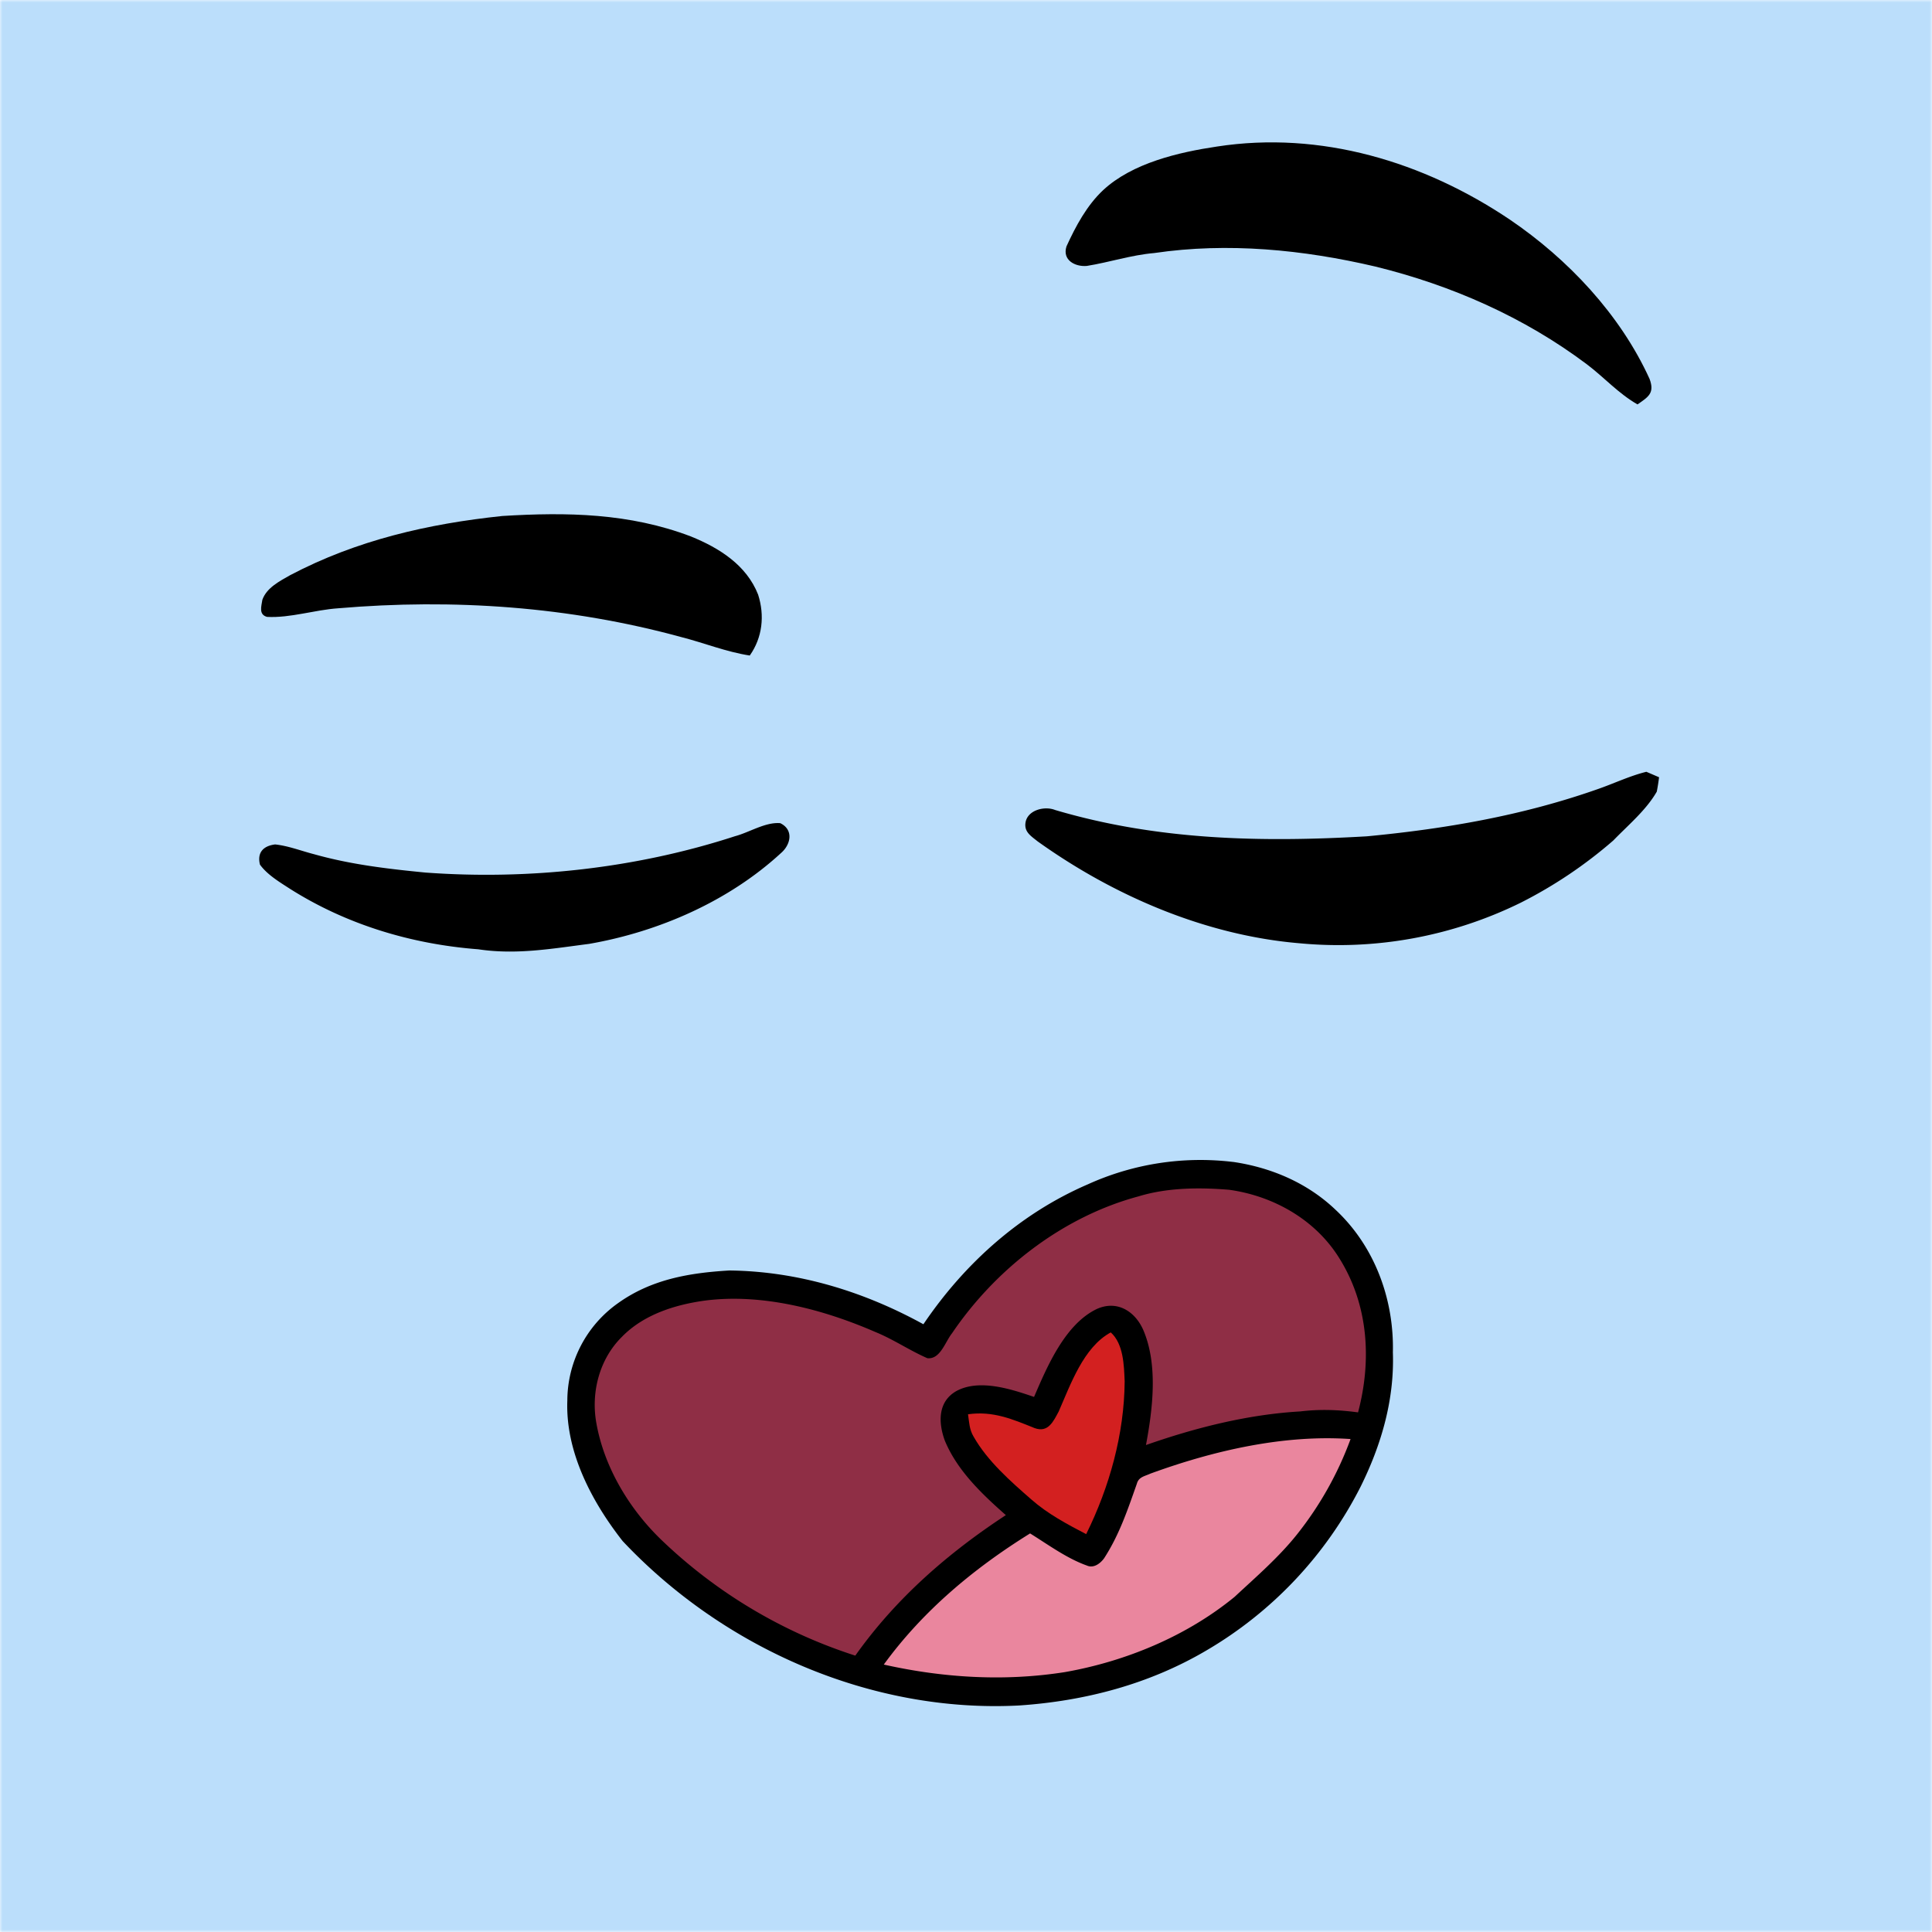
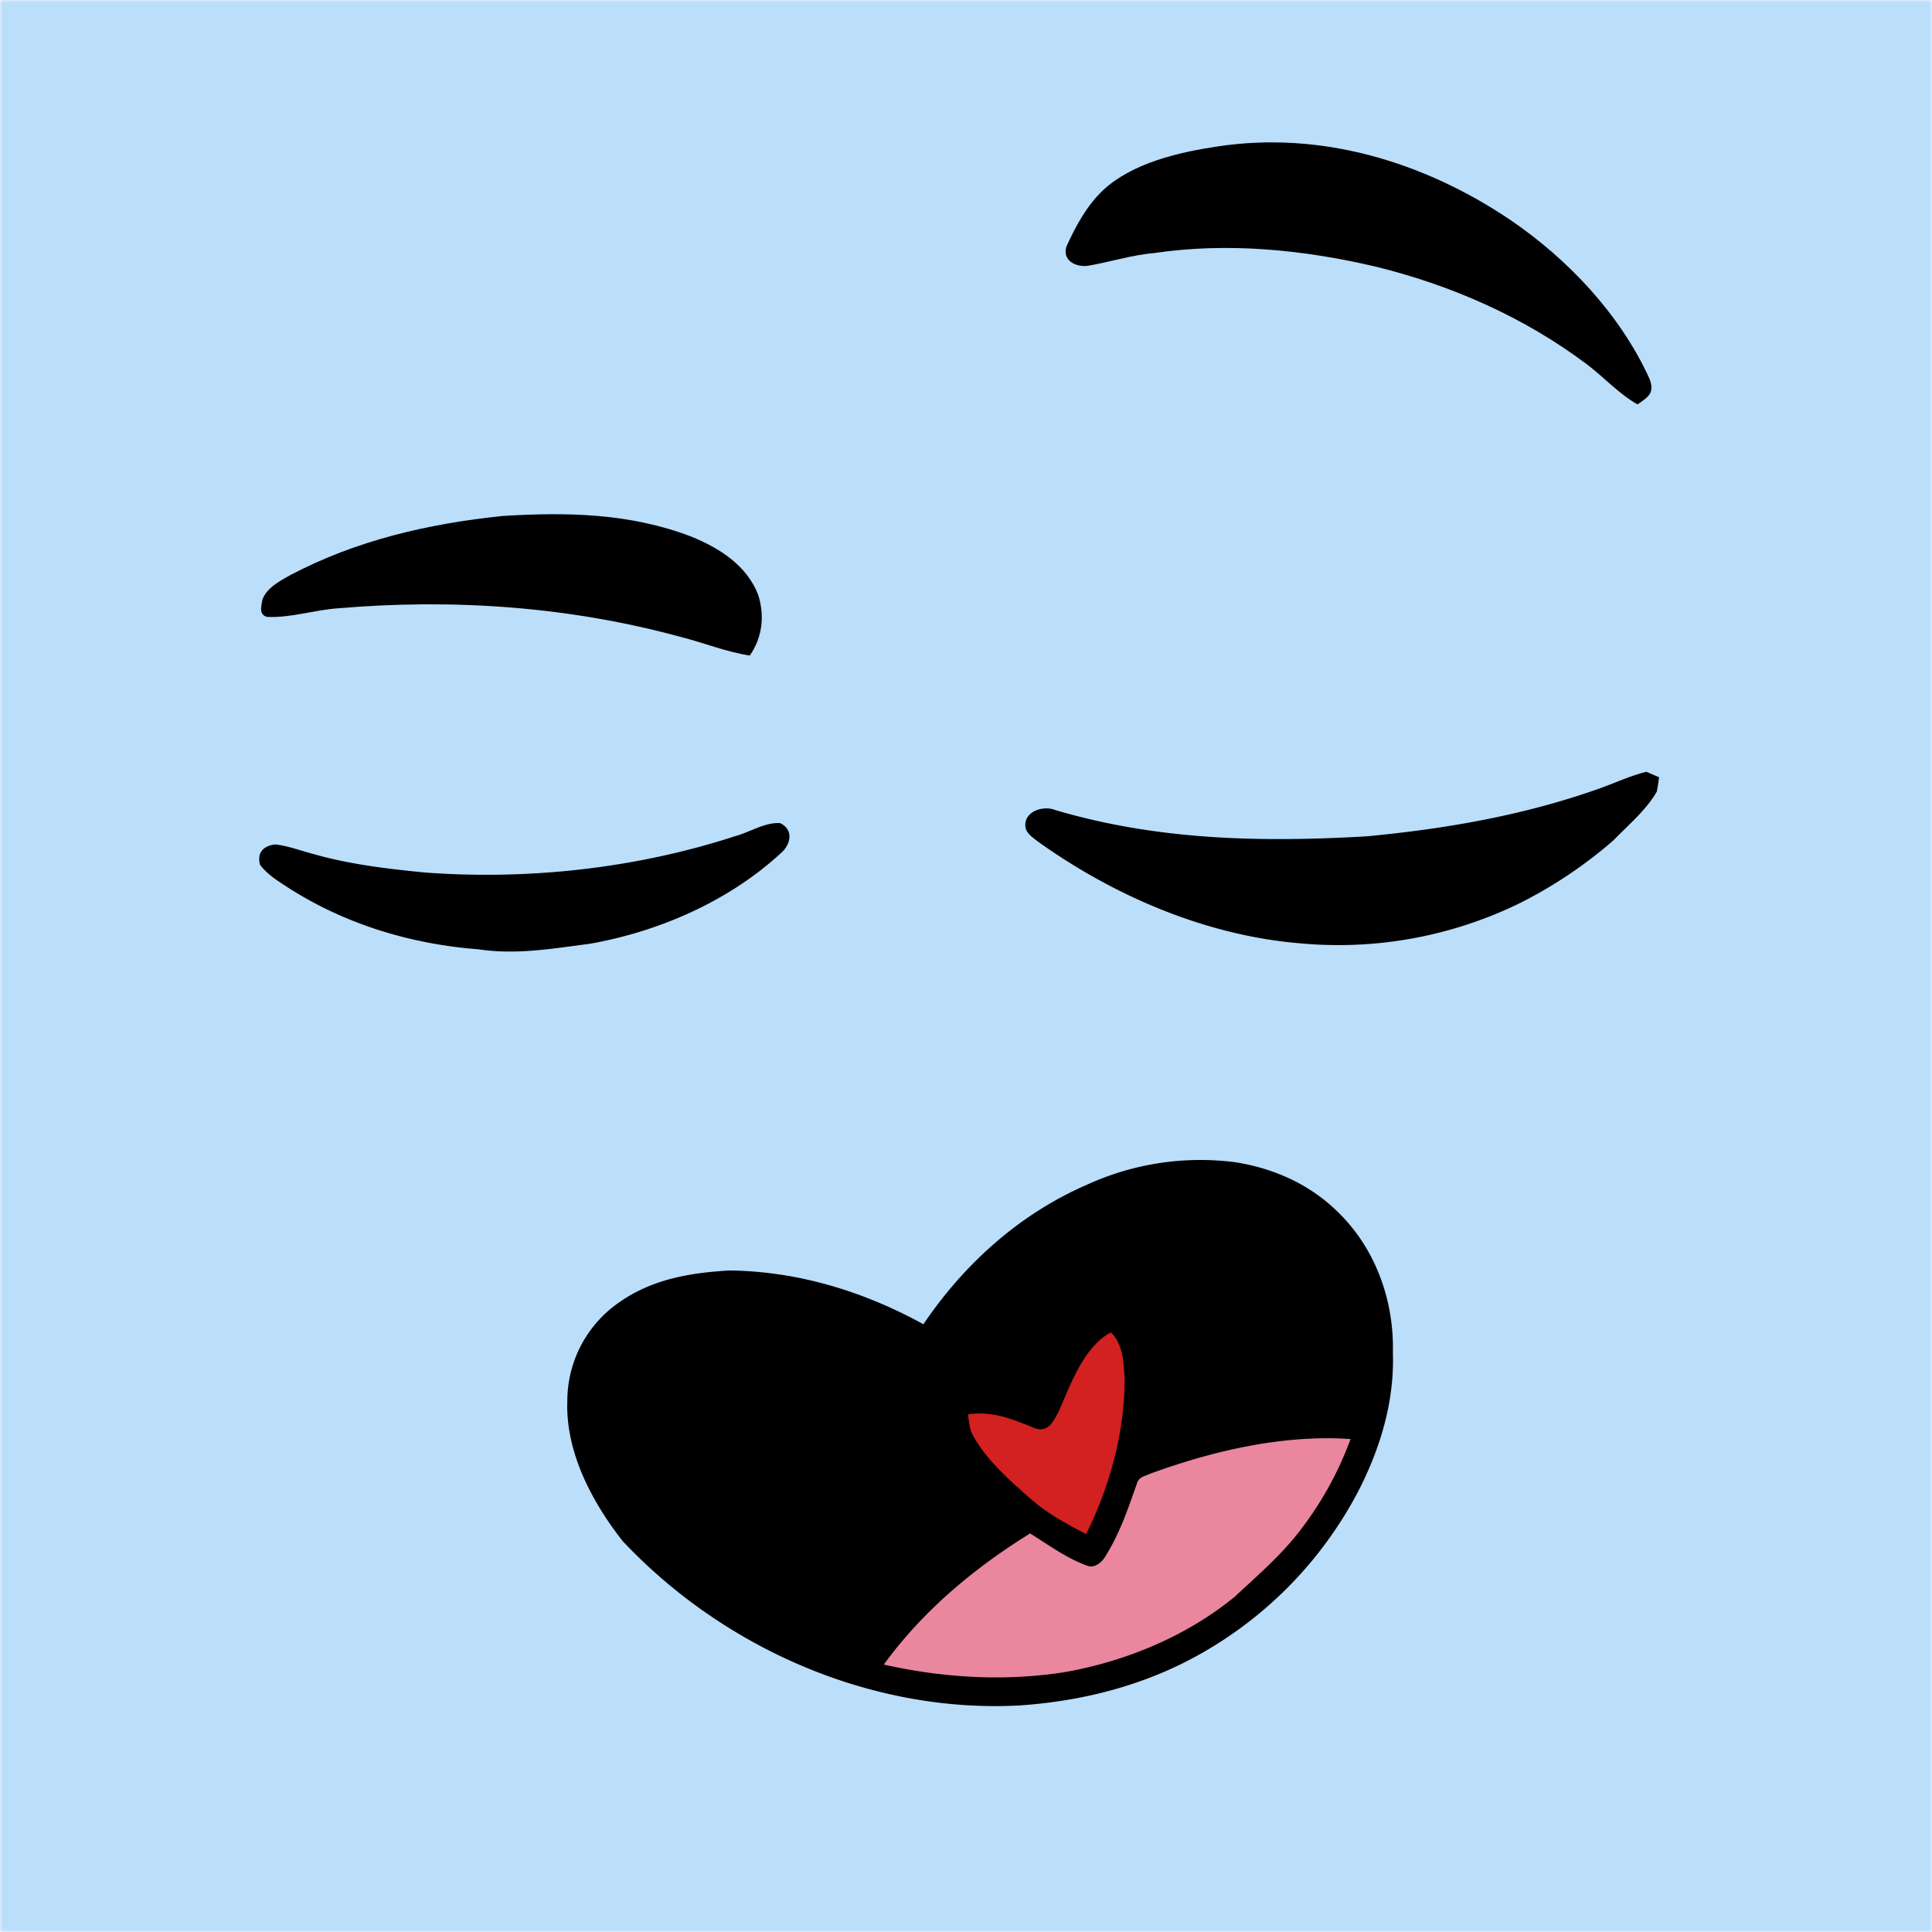
<svg xmlns="http://www.w3.org/2000/svg" viewBox="0 0 400 400" fill="none" shape-rendering="auto">
  <mask id="viewboxMask">
    <rect width="400" height="400" rx="0" ry="0" x="0" y="0" fill="#fff" />
  </mask>
  <g mask="url(#viewboxMask)">
    <rect fill="#BBDEFB" width="400" height="400" x="0" y="0" />
    <g transform="translate(-279 -322)">
      <path d="m619.86 481.79 2.63 1.13c-.12 1-.28 2-.47 2.98-2.21 3.85-5.93 6.93-9 10.11a93.33 93.33 0 0 1-19.16 12.88 85.49 85.49 0 0 1-45.84 8.4c-19.45-1.64-38.43-9.82-54.2-21.1-1.4-1.13-2.88-1.98-2.47-4.04.53-2.48 3.96-3.31 6.1-2.45 21.22 6.28 42.64 6.72 64.56 5.45 16.26-1.55 32.06-4.27 47.52-9.68 3.54-1.21 6.78-2.8 10.33-3.68ZM440.55 492.43c2.8 1.36 2.2 4.42.14 6.19-10.83 9.97-25.3 16.29-39.72 18.8-7.78 1-15.1 2.3-22.95 1.12-13.82-1.06-27.27-5.1-39-12.53-2.16-1.4-4.68-2.9-6.2-5-.62-2.53.72-3.88 3.14-4.18 2.71.28 5.43 1.35 8.08 2.03 7.56 2.13 15.22 3.03 23 3.79 21.45 1.58 43.69-.86 64.16-7.53 2.94-.78 6.3-2.97 9.35-2.69Z" fill="#000" />
    </g>
    <g transform="translate(-279 -322)">
      <path d="M530.96 352.34c21.47-3.31 42.8 3.14 60.6 15.1 12.06 8.18 22.9 19.67 28.97 33.02 1.1 2.96-.3 3.73-2.5 5.27-3.96-2.26-6.88-5.58-10.48-8.3-13-9.77-28.03-16.37-43.78-20.24-14.93-3.5-30.56-5.05-45.8-2.8-4.78.41-9.28 1.92-13.97 2.67-2.41.2-5.1-1.2-4.2-4.04 1.89-4.15 4.22-8.5 7.59-11.65 6.04-5.62 15.64-7.85 23.57-9.03ZM383 428.83c13.38-.82 26.33-.6 39.03 4.23 5.85 2.37 11.52 5.91 13.93 12.05 1.38 4.31.91 8.87-1.73 12.61-4.9-.76-9.4-2.6-14.18-3.82-23.13-6.33-47.19-8-71.04-5.96-4.88.33-9.86 2.03-14.72 1.78-1.78-.48-1.17-2.2-.97-3.54.88-2.5 3.58-3.86 5.76-5.1 13.75-7.24 28.55-10.64 43.92-12.25Z" fill="#000" />
    </g>
    <g transform="translate(-279 -322)">
      <path d="M534.29 562.56c7.92 1.16 15.41 4.36 21.23 9.92 8.1 7.57 12.12 18.53 11.86 29.52.34 9.78-2.38 19.12-6.68 27.8a82.54 82.54 0 0 1-31.98 33.94c-11.83 6.96-25.1 10.44-38.72 11.36-30.63 1.61-61.2-11.84-82.09-34.04-6.37-8.12-11.85-18.46-11.45-29.06a24.8 24.8 0 0 1 10.45-20.16c6.92-4.97 14.77-6.31 23.1-6.8 14.2.16 27.8 4.33 40.17 11.13 8.52-12.59 20-22.9 34.03-28.96a56.4 56.4 0 0 1 30.09-4.64Z" fill="#000" />
-       <path d="M533.47 568.33c9.24 1.28 17.97 6.24 22.9 14.3 5.96 9.6 6.65 21.04 3.8 31.79-4.04-.55-7.89-.69-11.96-.2-10.83.62-21.72 3.37-31.95 6.96 1.4-7.49 2.53-16.65-.57-23.85-1.7-3.84-5.4-6.2-9.58-4.33-6.58 3.12-10.3 11.89-13.02 18.22-4.75-1.63-11.32-3.78-16.06-1.23-3.89 2.19-3.78 6.53-2.42 10.26 2.56 6.21 7.7 11.08 12.64 15.44-12.05 7.9-22.81 17.29-31.17 29.09a103.78 103.78 0 0 1-40-23.82c-6.74-6.44-12-15.15-13.62-24.38-1.13-6.35.66-13.23 5.31-17.81 4.47-4.6 11-6.66 17.2-7.5 11.8-1.52 24.47 1.81 35.25 6.5 3.75 1.52 7.1 3.83 10.78 5.43 2.67.3 3.7-3.41 5.1-5.15 9.05-13.35 22.94-24.15 38.64-28.36 5.96-1.82 12.57-1.87 18.73-1.36Z" fill="#8F2E45" />
      <path d="M508.97 597.86c2.64 2.37 2.74 6.8 2.88 10.12-.08 10.9-3.14 21.9-7.97 31.65-4-2.1-7.93-4.17-11.35-7.18-4.32-3.77-9.1-7.97-11.95-13-.89-1.46-.92-3-1.16-4.64 5.16-.73 9.19 1.01 13.81 2.87 2.79 1 3.86-1.4 4.96-3.44 2.44-5.54 5.13-13.33 10.78-16.38Z" fill="#D32020" />
      <path d="M558.62 619.94a70.8 70.8 0 0 1-11 19.63c-3.78 4.78-8.56 8.9-13.02 13.05-9.94 8.14-22.52 13.35-35.12 15.57-12.5 1.97-25.18 1.2-37.5-1.56 8.1-11.13 18.64-19.92 30.29-27.15 3.76 2.33 7.58 5.16 11.76 6.65 1.4.62 2.77-.42 3.56-1.5 3.17-4.9 4.87-10.03 6.78-15.43.38-1.43 1.62-1.55 2.8-2.1 12.98-4.74 27.57-8.13 41.45-7.16Z" fill="#EA869E" />
    </g>
    <g transform="translate(-279 -322)" />
  </g>
</svg>